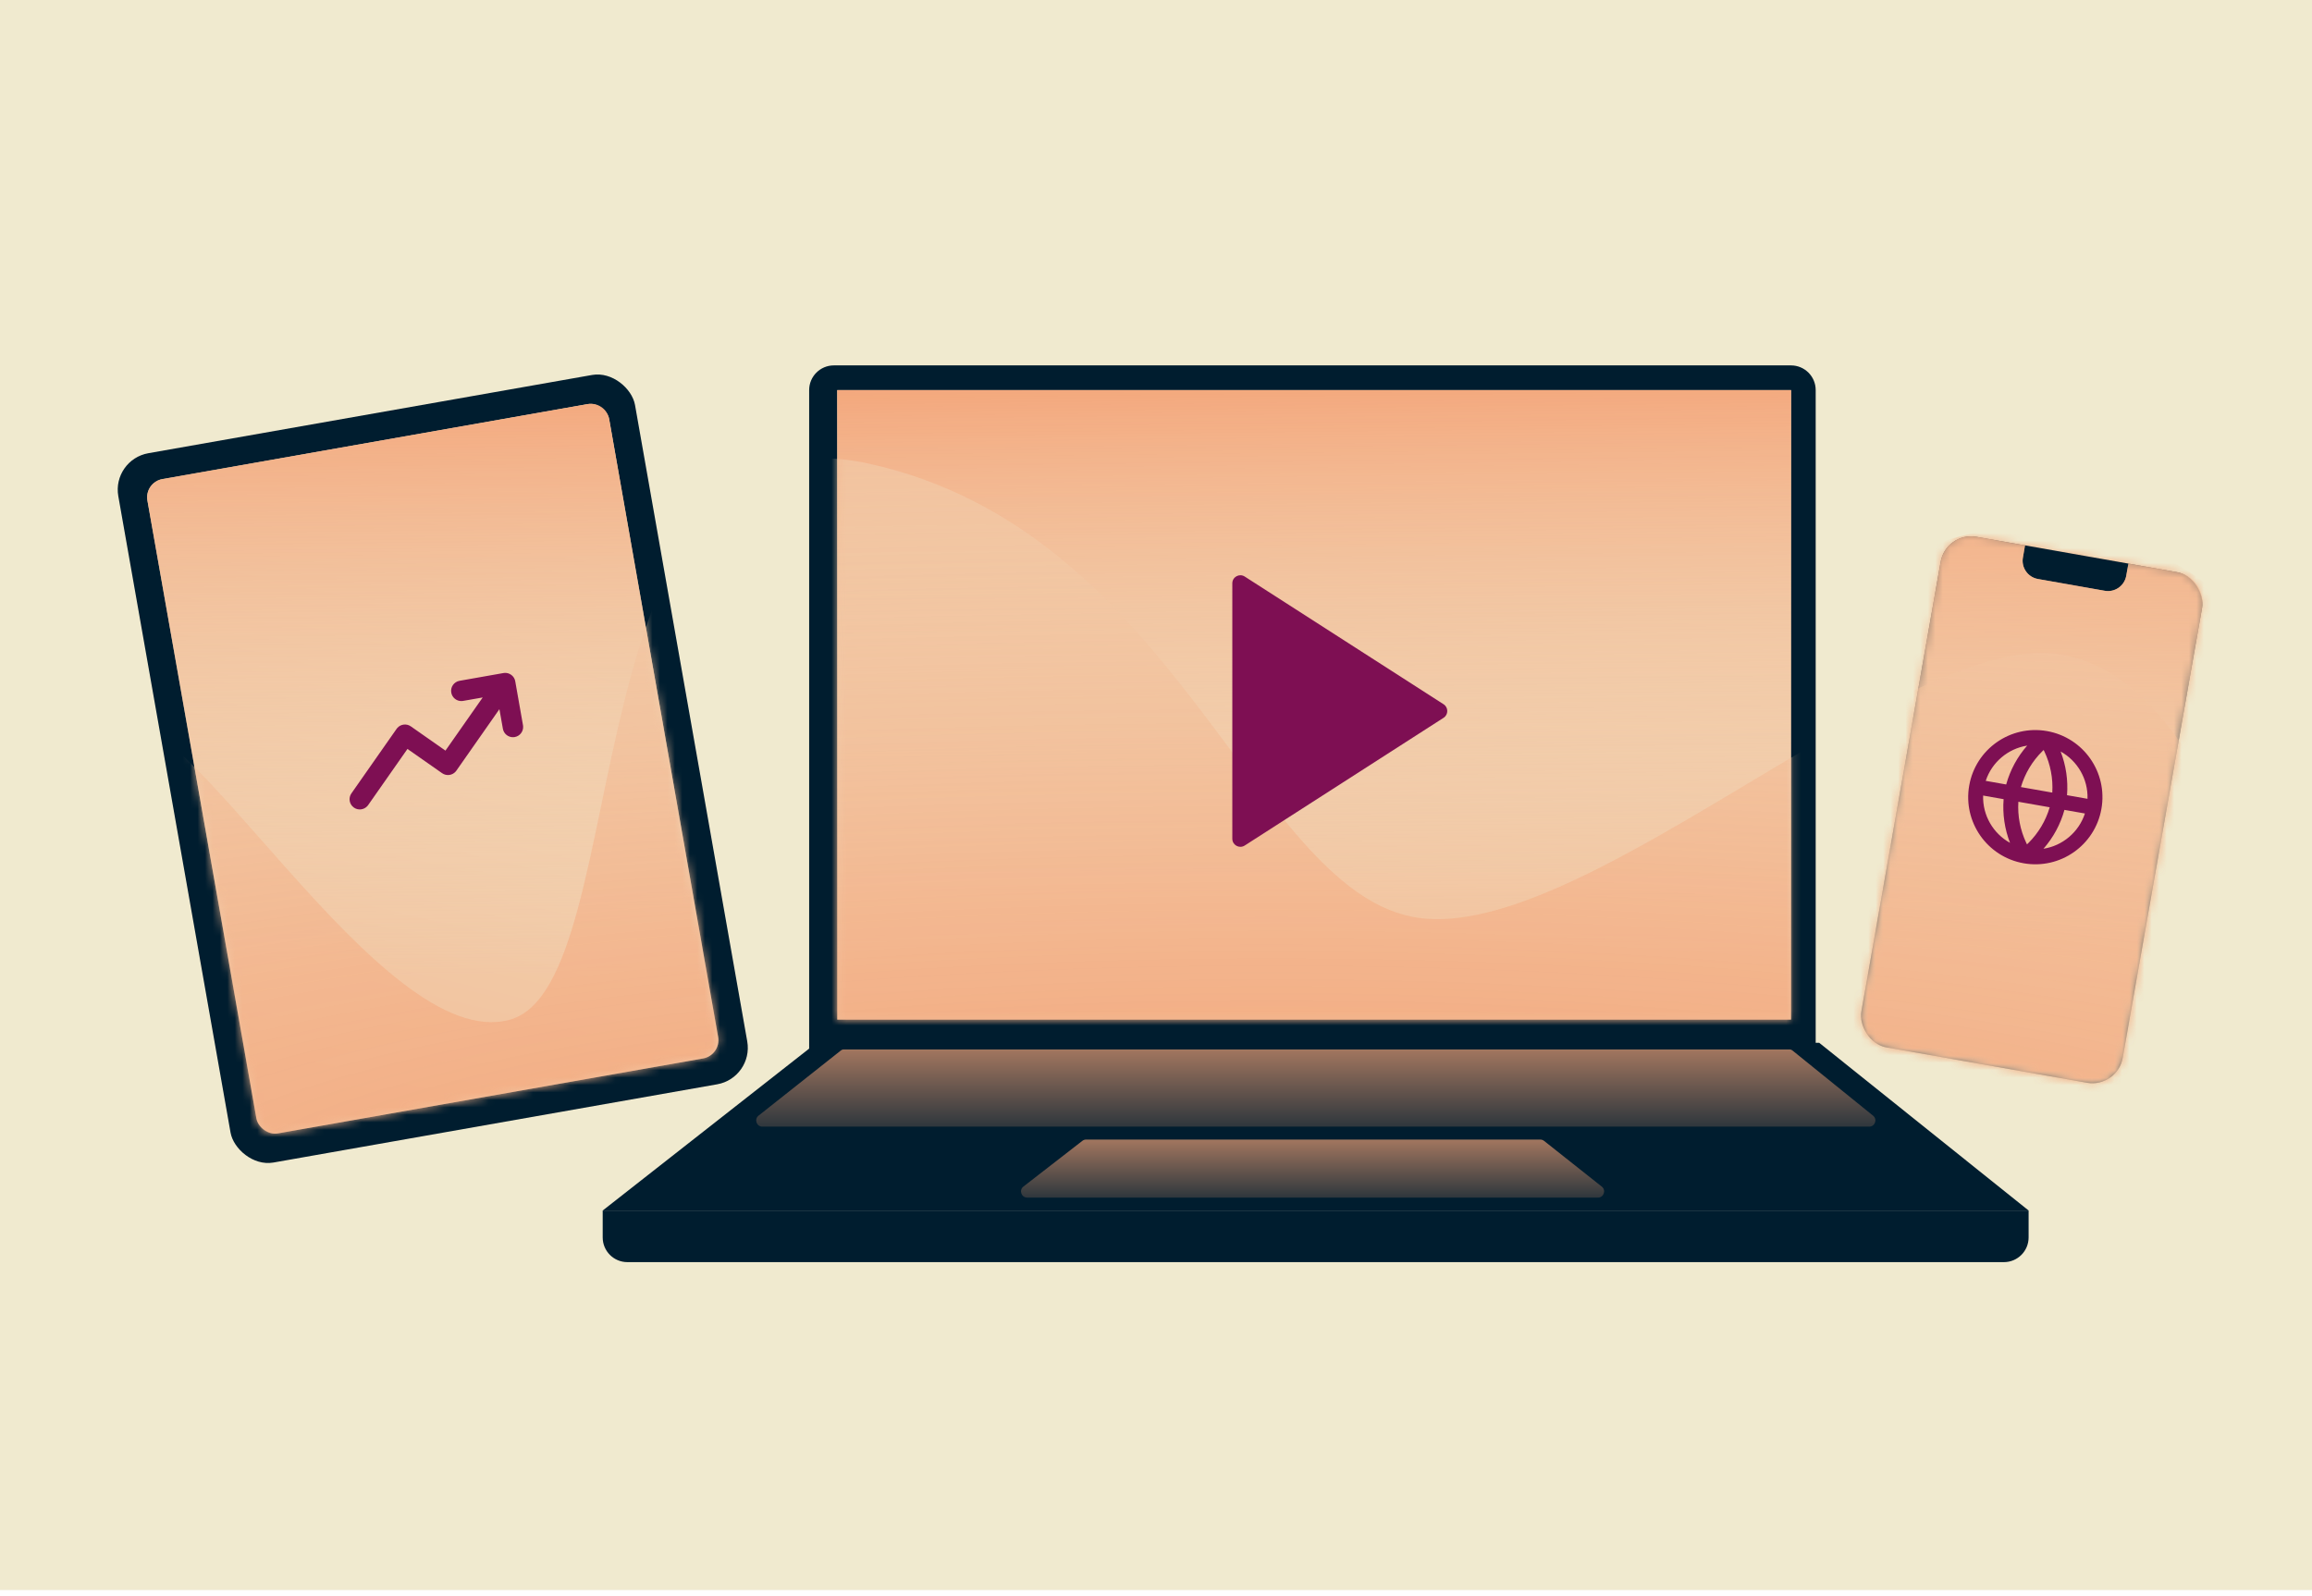
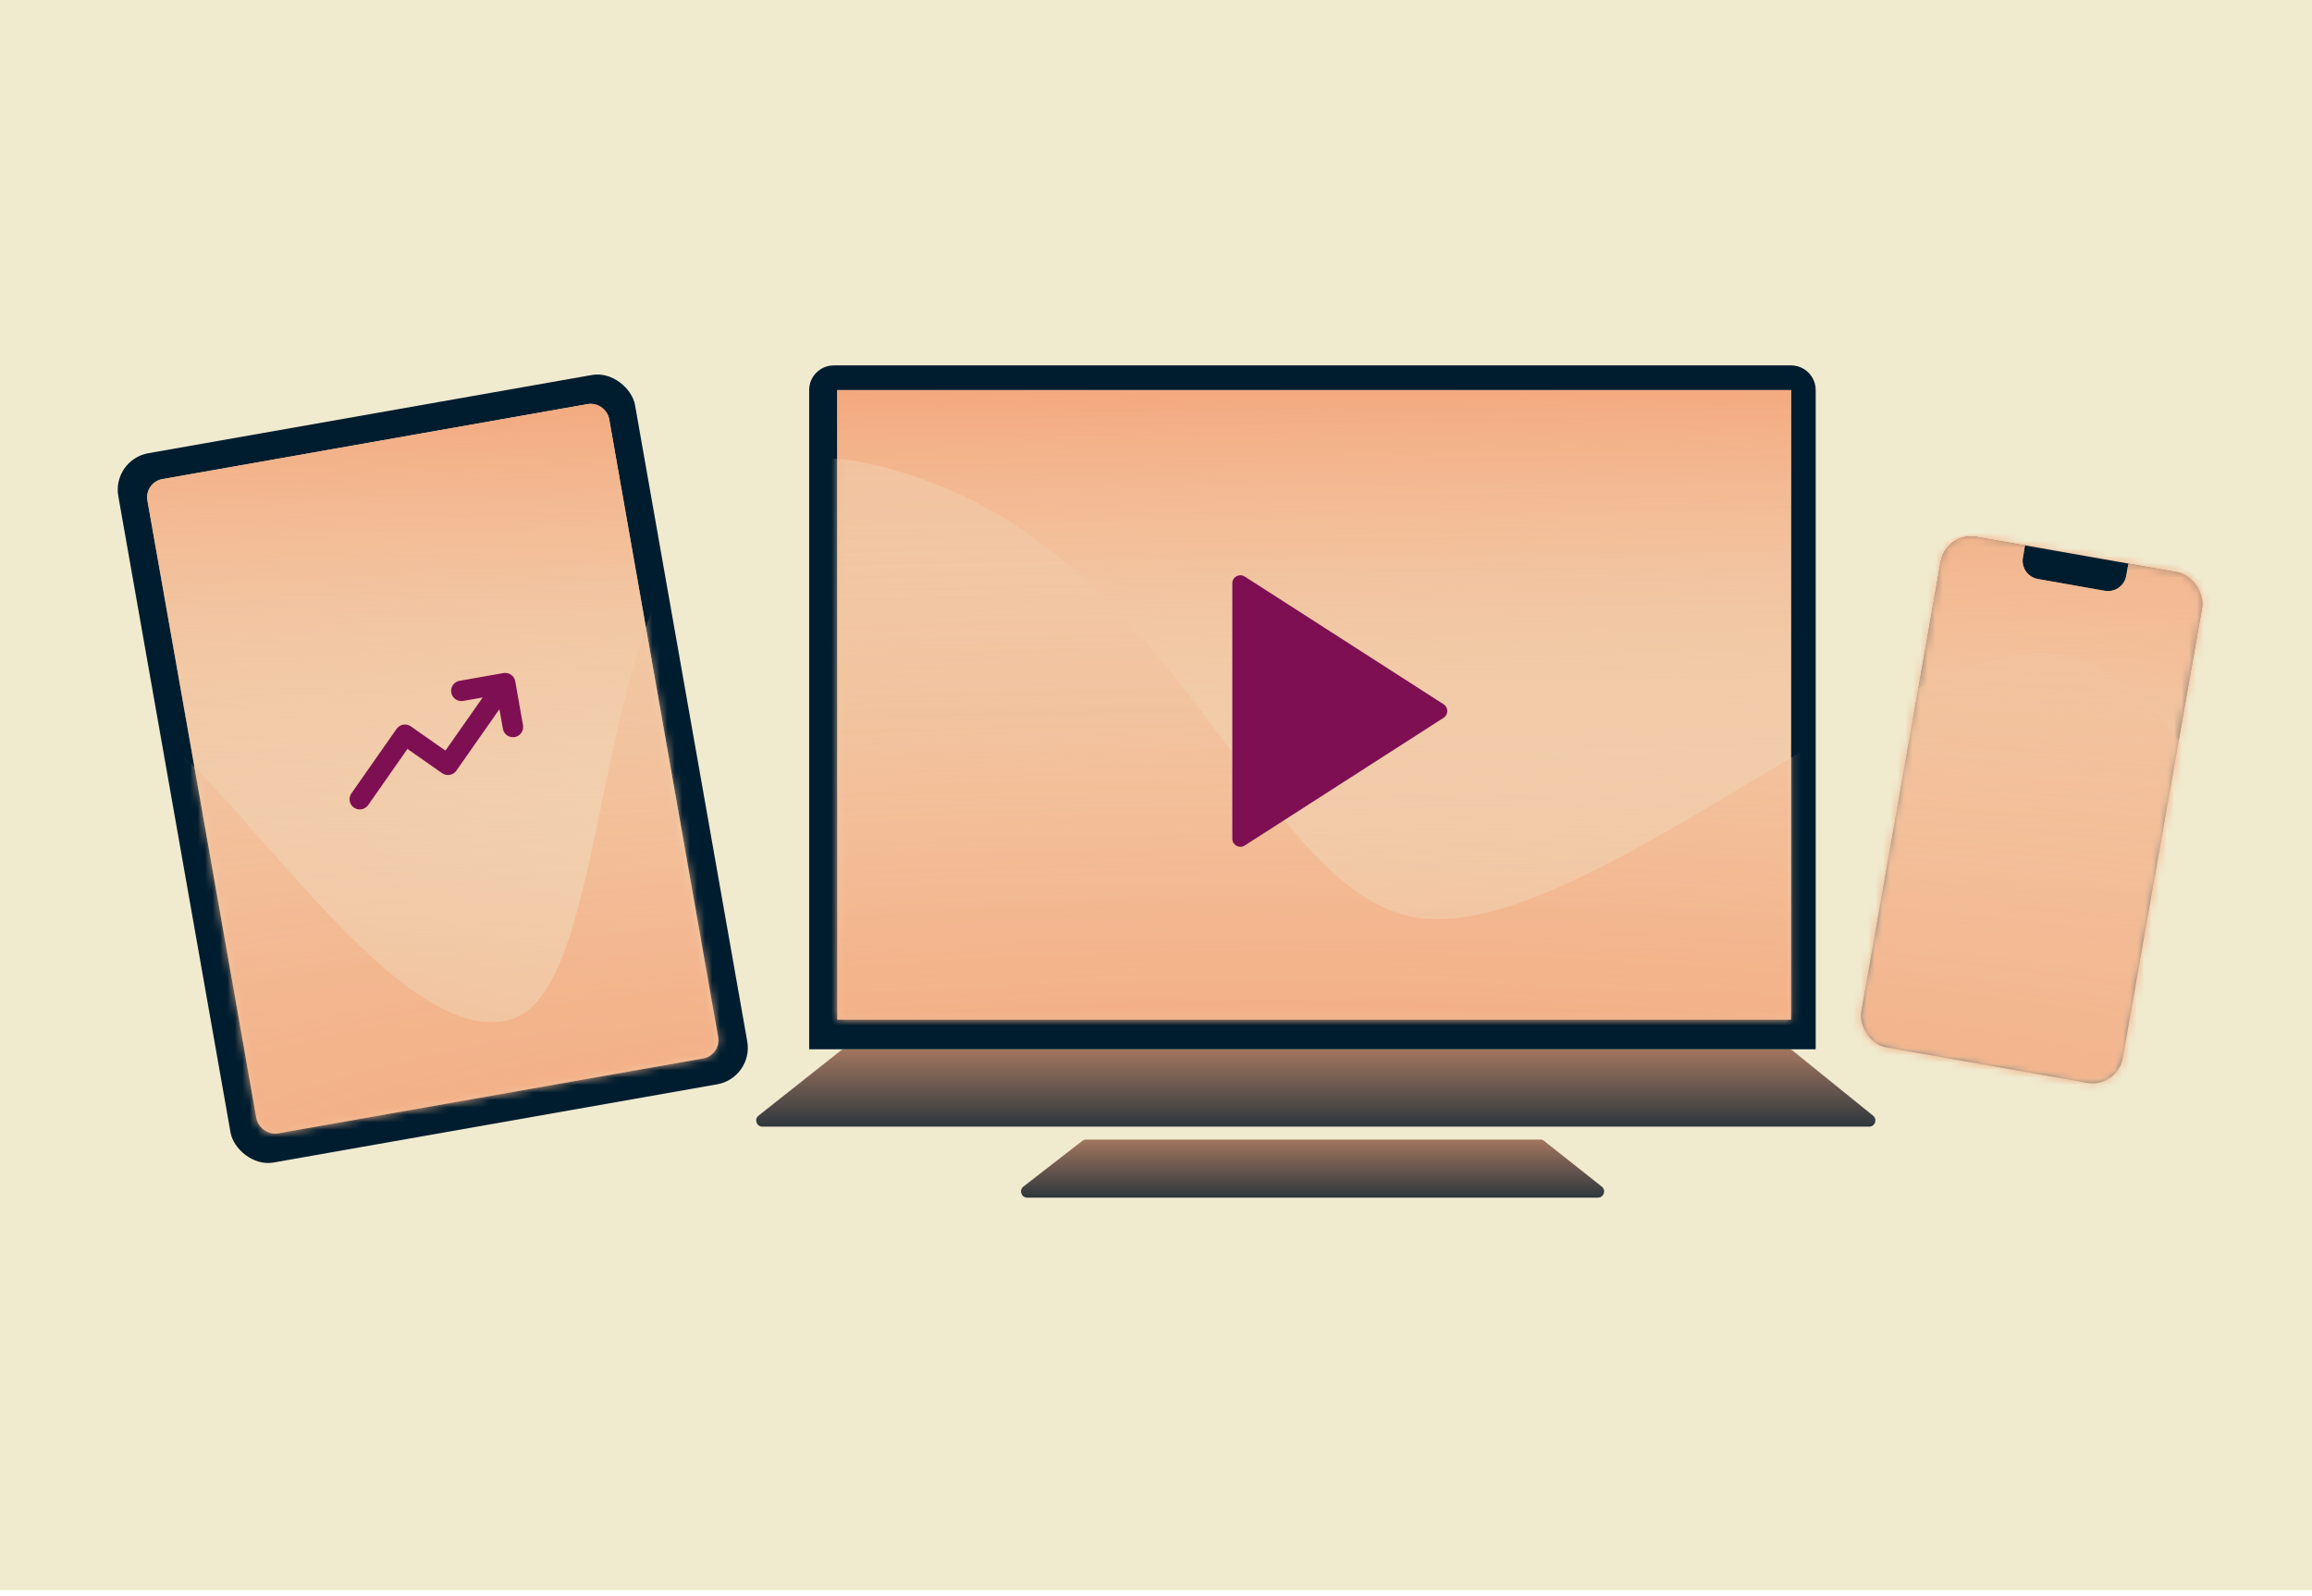
<svg xmlns="http://www.w3.org/2000/svg" width="310" height="214" viewBox="0 0 310 214" fill="none">
  <rect width="310" height="213.228" fill="#F0EACF" />
  <rect x="15" y="61.638" width="70.352" height="96.588" rx="4.966" transform="rotate(-10 15 61.638)" fill="#001D2F" />
  <rect x="19.335" y="64.675" width="62.868" height="89.1" rx="2.483" transform="rotate(-10 19.335 64.675)" fill="url(#paint0_linear_3624_6106)" />
  <mask id="mask0_3624_6106" style="mask-type:luminance" maskUnits="userSpaceOnUse" x="19" y="54" width="78" height="99">
    <rect x="19.335" y="64.675" width="62.868" height="89.1" rx="2.483" transform="rotate(-10 19.335 64.675)" fill="white" />
  </mask>
  <g mask="url(#mask0_3624_6106)">
</g>
  <rect x="260.928" y="71.268" width="35.59" height="69.524" rx="4.138" transform="rotate(10 260.928 71.268)" fill="#001D2F" />
  <mask id="mask1_3624_6106" style="mask-type:luminance" maskUnits="userSpaceOnUse" x="249" y="71" width="47" height="75">
    <rect x="260.928" y="71.268" width="35.59" height="69.524" rx="4.138" transform="rotate(10 260.928 71.268)" fill="white" />
  </mask>
  <g mask="url(#mask1_3624_6106)">
    <circle cx="272.824" cy="108.664" r="38.073" transform="rotate(10 272.824 108.664)" fill="url(#paint1_linear_3624_6106)" />
    <path d="M271.524 73.136L285.381 75.58L285.094 77.21C284.855 78.561 283.568 79.462 282.217 79.224L273.251 77.643C271.901 77.405 270.999 76.117 271.237 74.767L271.524 73.136Z" fill="#001D2F" />
  </g>
-   <path fill-rule="evenodd" clip-rule="evenodd" d="M109.489 139.838H243.921L272.002 162.331H80.811L109.489 139.838Z" fill="#001D2F" />
  <path fill-rule="evenodd" clip-rule="evenodd" d="M112.731 140.881C112.877 140.766 113.058 140.703 113.245 140.703H239.838C240.027 140.703 240.211 140.768 240.358 140.887L251.15 149.613C251.757 150.103 251.41 151.084 250.63 151.084H102.223C101.438 151.084 101.094 150.094 101.709 149.607L112.731 140.881Z" fill="url(#paint2_linear_3624_6106)" />
  <path fill-rule="evenodd" clip-rule="evenodd" d="M145.126 152.988C145.271 152.876 145.449 152.814 145.633 152.814H206.52C206.706 152.814 206.887 152.878 207.034 152.993L214.771 159.124C215.386 159.611 215.042 160.601 214.257 160.601H137.731C136.942 160.601 136.6 159.602 137.223 159.119L145.126 152.988Z" fill="url(#paint3_linear_3624_6106)" />
-   <path d="M80.811 162.331H272.002V165.941C272.002 167.77 270.52 169.252 268.692 169.252H84.121C82.293 169.252 80.811 167.77 80.811 165.941V162.331Z" fill="#001D2F" />
  <path d="M108.494 52.311C108.494 50.482 109.976 49 111.805 49H240.142C241.971 49 243.453 50.482 243.453 52.311V140.703H108.494V52.311Z" fill="#001D2F" />
  <rect x="112.262" y="52.311" width="127.887" height="84.422" fill="url(#paint4_linear_3624_6106)" />
  <path d="M78.803 54.189C80.153 53.951 81.441 54.853 81.679 56.203L96.289 139.059C96.527 140.409 95.625 141.698 94.274 141.936L37.253 151.99C35.902 152.229 34.614 151.326 34.376 149.976L19.767 67.12C19.529 65.77 20.43 64.482 21.78 64.243L78.803 54.189ZM260.21 75.344C260.607 73.093 262.753 71.59 265.004 71.987L271.524 73.136L271.237 74.767C270.999 76.117 271.902 77.406 273.252 77.644L282.218 79.225C283.568 79.463 284.855 78.56 285.094 77.21L285.381 75.579L291.901 76.73C294.152 77.127 295.656 79.273 295.259 81.524L284.623 141.84C284.226 144.091 282.08 145.594 279.829 145.198L252.932 140.455C250.681 140.058 249.177 137.911 249.574 135.66L260.21 75.344ZM240.149 136.733H112.262V52.311H240.149V136.733Z" fill="url(#paint5_linear_3624_6106)" />
  <mask id="mask2_3624_6106" style="mask-type:luminance" maskUnits="userSpaceOnUse" x="19" y="52" width="277" height="101">
    <path d="M78.803 54.189C80.153 53.951 81.442 54.853 81.68 56.203L96.289 139.059C96.527 140.409 95.626 141.697 94.275 141.936L37.253 151.99C35.903 152.229 34.615 151.326 34.377 149.976L19.767 67.12C19.529 65.77 20.431 64.481 21.781 64.243L78.803 54.189ZM260.21 75.344C260.607 73.093 262.753 71.59 265.004 71.987L271.524 73.136L271.237 74.767C270.999 76.117 271.902 77.406 273.252 77.644L282.218 79.225C283.568 79.463 284.855 78.56 285.094 77.21L285.381 75.579L291.901 76.73C294.152 77.127 295.656 79.273 295.259 81.524L284.623 141.84C284.226 144.091 282.08 145.594 279.829 145.198L252.932 140.455C250.681 140.058 249.177 137.911 249.574 135.66L260.21 75.344ZM240.149 136.733H112.263V52.311H240.149V136.733Z" fill="white" />
  </mask>
  <g mask="url(#mask2_3624_6106)">
    <path fill-rule="evenodd" clip-rule="evenodd" d="M15.001 96.672C24.409 92.039 51.029 141.599 68.396 136.733C85.763 131.867 75.669 53.122 116.598 62.195C157.526 71.268 167.941 118.527 189.236 122.916C210.531 127.306 251.969 87.588 273.646 87.588C295.323 87.588 303.813 127.306 303.813 127.306L295.323 157.003L15.001 162.081C15.001 162.081 5.592 101.305 15.001 96.672Z" fill="url(#paint6_radial_3624_6106)" />
    <path fill-rule="evenodd" clip-rule="evenodd" d="M193.56 94.441C194.221 94.865 194.221 95.832 193.56 96.258L166.896 113.385C166.177 113.847 165.233 113.331 165.233 112.477V78.223C165.233 77.368 166.177 76.852 166.896 77.314L193.56 94.441Z" fill="#7E0F53" />
  </g>
-   <path fill-rule="evenodd" clip-rule="evenodd" d="M274.465 98.038C279.36 98.901 282.628 103.569 281.765 108.464C280.902 113.359 276.234 116.628 271.339 115.765C266.444 114.902 263.176 110.234 264.039 105.339C264.902 100.444 269.57 97.175 274.465 98.038ZM268.651 107.168L265.904 106.684C265.819 109.335 267.249 111.775 269.51 113.027C268.791 111.178 268.493 109.179 268.651 107.168ZM279.552 109.09L276.808 108.606C276.274 110.54 275.309 112.321 273.994 113.818C276.546 113.415 278.726 111.611 279.552 109.09ZM274.831 108.257L270.628 107.517C270.51 109.407 270.871 111.295 271.676 113.005L271.785 113.229L271.966 113.057C273.314 111.719 274.302 110.063 274.831 108.257ZM271.812 99.984L271.786 99.989C269.243 100.399 267.075 102.201 266.252 104.713L268.995 105.198C269.529 103.266 270.493 101.486 271.812 99.984ZM274.017 100.572L273.846 100.738C272.493 102.078 271.503 103.739 270.973 105.546L275.176 106.287C275.294 104.396 274.933 102.508 274.128 100.798L274.017 100.572ZM276.294 100.776C277.014 102.629 277.311 104.626 277.153 106.636L279.899 107.12C279.986 104.469 278.555 102.028 276.294 100.776Z" fill="#7E0F53" />
  <path fill-rule="evenodd" clip-rule="evenodd" d="M49.254 108.097L49.361 107.963L54.633 100.433L59.28 103.686C59.852 104.086 60.623 103.989 61.08 103.484L61.187 103.35L66.963 95.1L67.428 97.727C67.55 98.419 68.171 98.897 68.855 98.857L69.014 98.838C69.706 98.716 70.184 98.095 70.143 97.411L70.125 97.252L69.087 91.368L69.082 91.342C69.076 91.311 69.069 91.279 69.061 91.249L69.087 91.368C69.075 91.3 69.058 91.234 69.037 91.17C69.029 91.147 69.021 91.124 69.012 91.101C69.001 91.074 68.99 91.048 68.978 91.022C68.967 90.999 68.955 90.976 68.943 90.954C68.931 90.932 68.919 90.911 68.906 90.89C68.892 90.866 68.876 90.843 68.86 90.819C68.841 90.792 68.821 90.766 68.8 90.74C68.79 90.727 68.779 90.715 68.768 90.702C68.745 90.676 68.721 90.651 68.697 90.627C68.681 90.612 68.665 90.597 68.648 90.582C68.567 90.51 68.478 90.448 68.383 90.398L68.524 90.484C68.468 90.445 68.41 90.41 68.35 90.38C68.314 90.362 68.276 90.346 68.238 90.331C68.22 90.323 68.202 90.317 68.183 90.31C68.154 90.3 68.124 90.291 68.094 90.283C68.069 90.276 68.044 90.27 68.019 90.265C67.99 90.259 67.962 90.254 67.933 90.25C67.912 90.247 67.89 90.244 67.868 90.242C67.838 90.239 67.807 90.238 67.776 90.237C67.752 90.236 67.728 90.236 67.704 90.237C67.69 90.237 67.675 90.238 67.66 90.239L67.618 90.242C67.594 90.244 67.569 90.247 67.545 90.25L67.501 90.257L61.617 91.295C60.872 91.426 60.375 92.136 60.507 92.881C60.628 93.572 61.249 94.051 61.934 94.01L62.093 93.992L64.721 93.53L59.728 100.658L55.083 97.404C54.511 97.004 53.74 97.101 53.283 97.606L53.176 97.74L47.118 106.392C46.684 107.012 46.835 107.865 47.454 108.299C48.026 108.699 48.797 108.602 49.254 108.097Z" fill="#7E0F53" />
  <defs>
    <linearGradient id="paint0_linear_3624_6106" x1="12.616" y1="2.836" x2="-56.801" y2="163.3" gradientUnits="userSpaceOnUse">
      <stop offset="0.001" stop-color="#F0EACF" />
      <stop offset="1" stop-color="#F4A377" />
    </linearGradient>
    <linearGradient id="paint1_linear_3624_6106" x1="212.697" y1="58.403" x2="212.697" y2="171.197" gradientUnits="userSpaceOnUse">
      <stop offset="0.001" stop-color="#F4A377" />
      <stop offset="1" stop-color="#F0EACF" />
    </linearGradient>
    <linearGradient id="paint2_linear_3624_6106" x1="14.373" y1="133.345" x2="14.373" y2="155.316" gradientUnits="userSpaceOnUse">
      <stop stop-color="#F4A377" />
      <stop offset="1" stop-color="#001D2F" />
    </linearGradient>
    <linearGradient id="paint3_linear_3624_6106" x1="89.922" y1="147.296" x2="89.922" y2="163.774" gradientUnits="userSpaceOnUse">
      <stop stop-color="#F4A377" />
      <stop offset="1" stop-color="#001D2F" />
    </linearGradient>
    <linearGradient id="paint4_linear_3624_6106" x1="75.222" y1="38.797" x2="75.222" y2="163.852" gradientUnits="userSpaceOnUse">
      <stop stop-color="#F0EACF" />
      <stop offset="0.999" stop-color="#F4A377" />
    </linearGradient>
    <linearGradient id="paint5_linear_3624_6106" x1="262.335" y1="128.411" x2="261.436" y2="47.235" gradientUnits="userSpaceOnUse">
      <stop stop-color="#F0EACF" stop-opacity="0.2" />
      <stop offset="1" stop-color="#F4A377" />
    </linearGradient>
    <radialGradient id="paint6_radial_3624_6106" cx="0" cy="0" r="1" gradientTransform="matrix(-5.525 -164.449 809.572 -3.196 172.128 162.081)" gradientUnits="userSpaceOnUse">
      <stop offset="0.001" stop-color="#F4A377" />
      <stop offset="1" stop-color="#F0EACF" stop-opacity="0.3" />
    </radialGradient>
  </defs>
</svg>